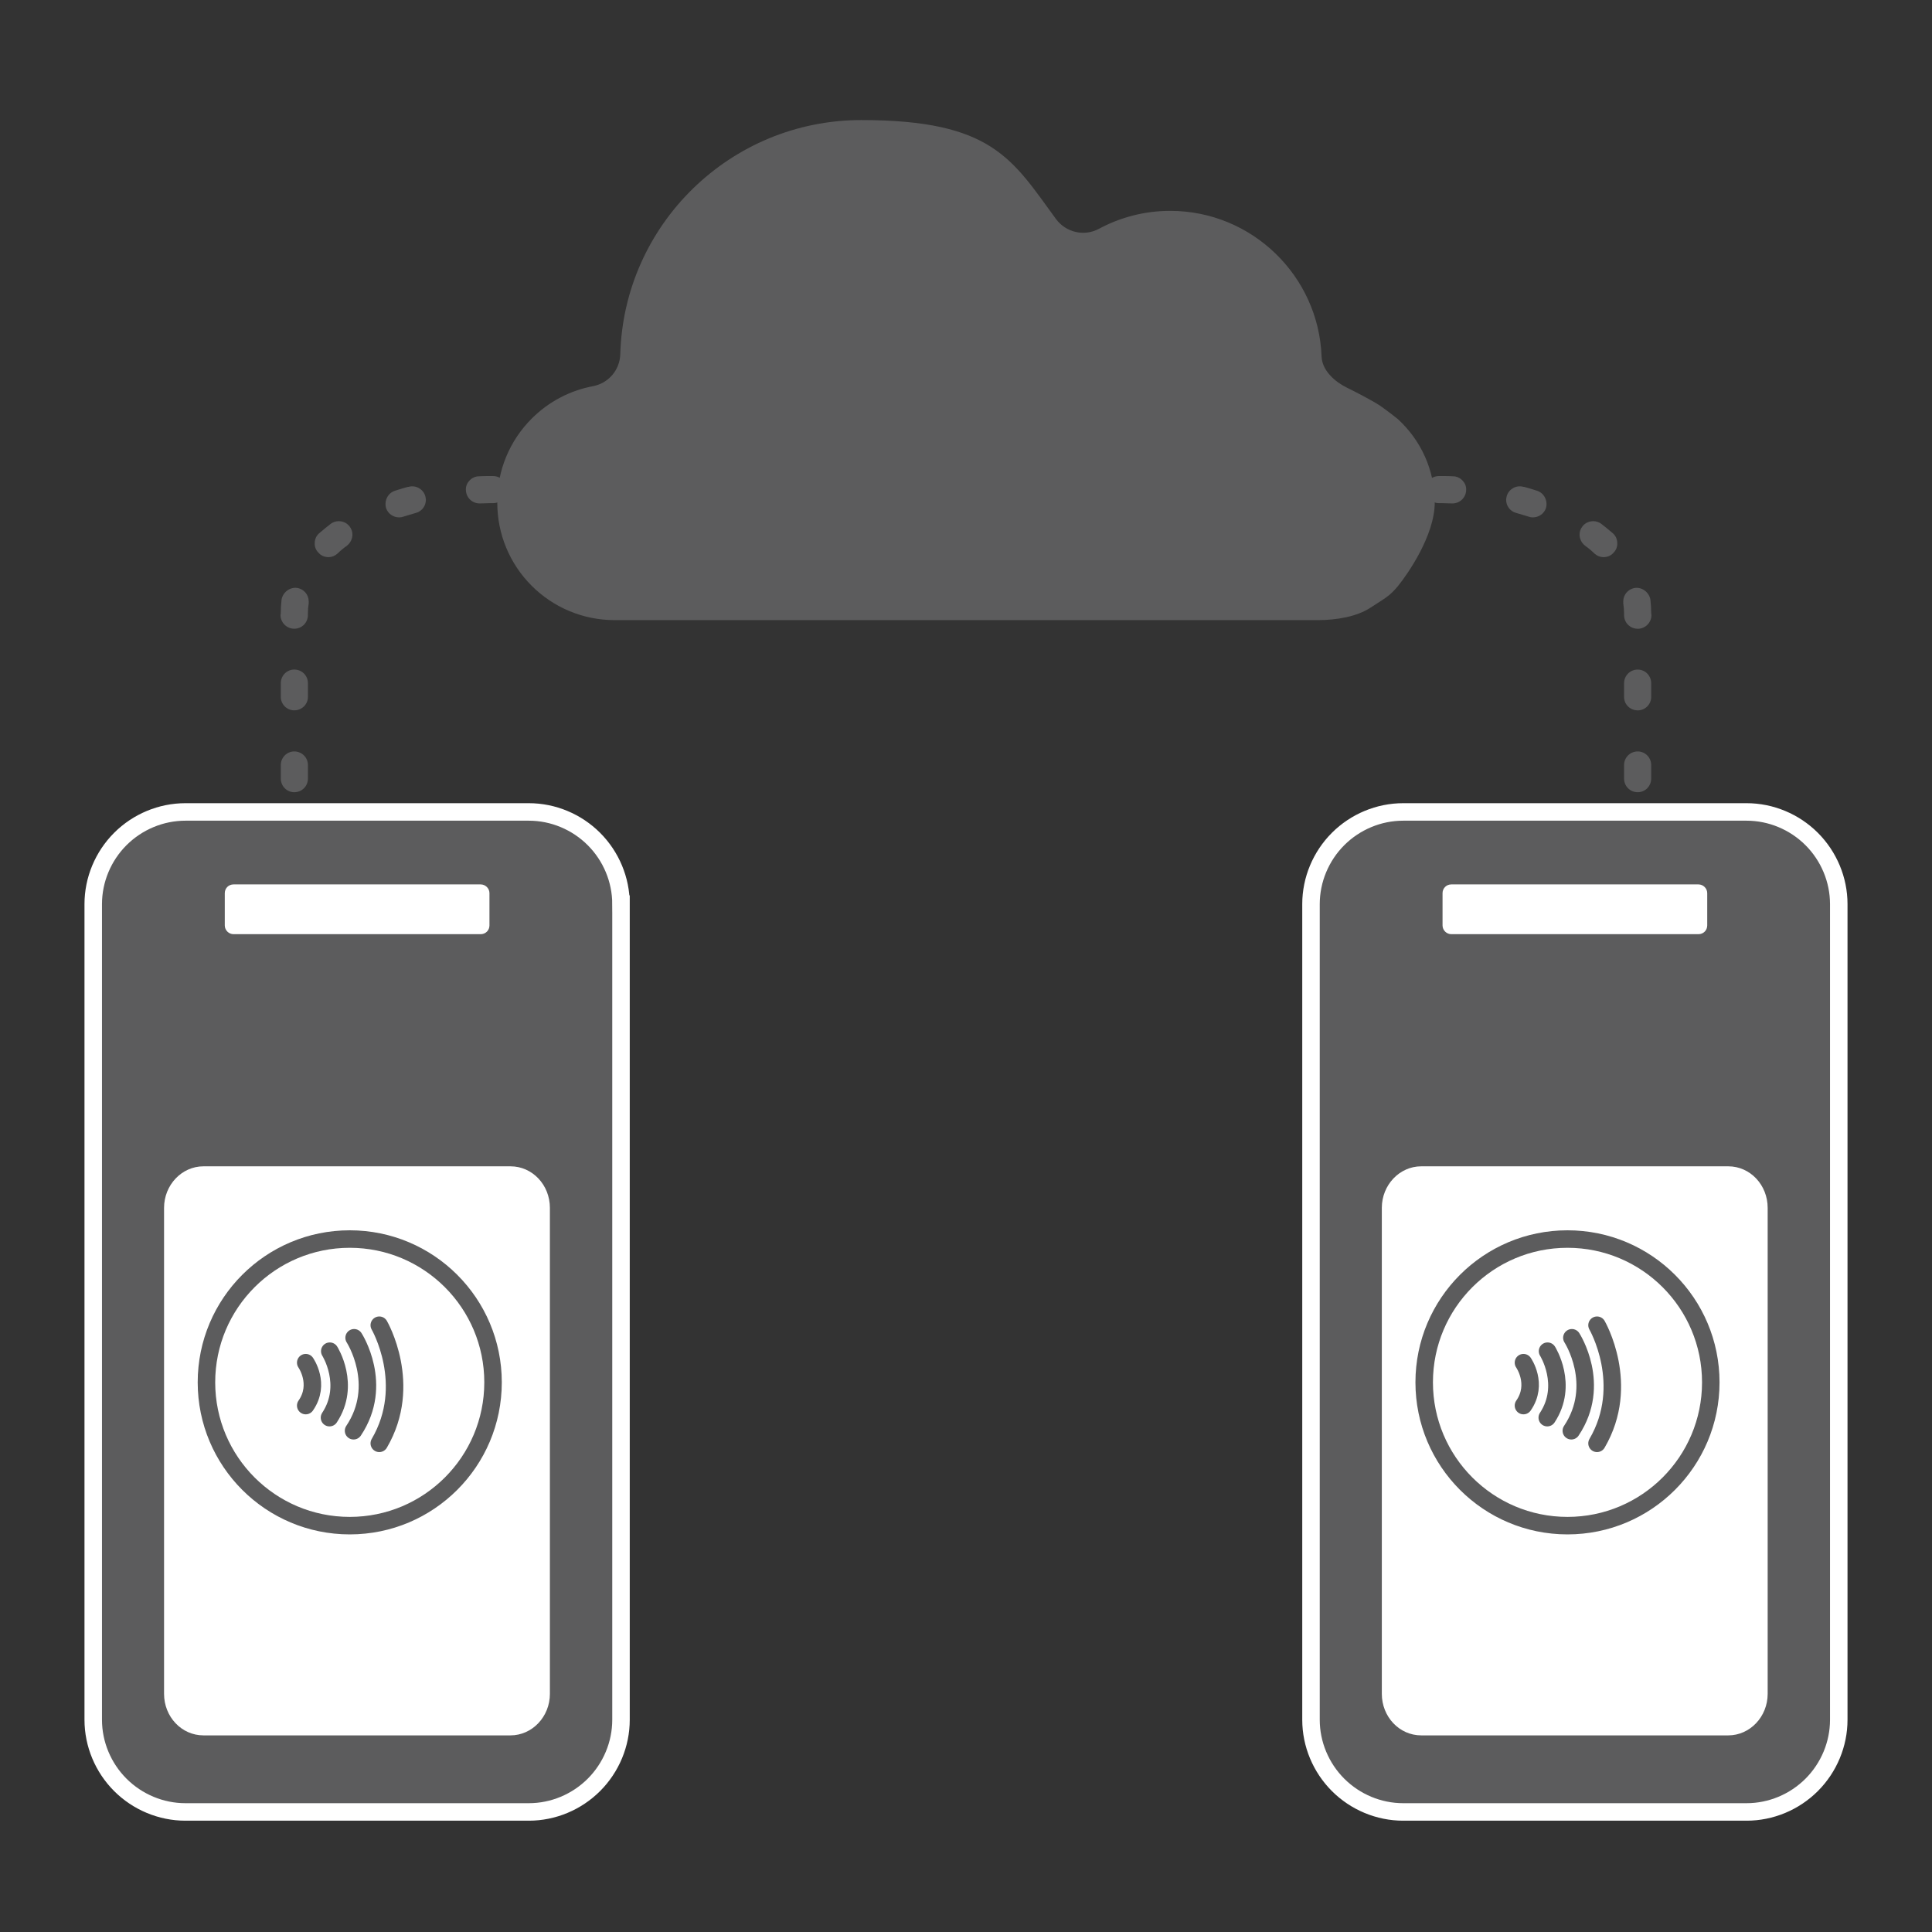
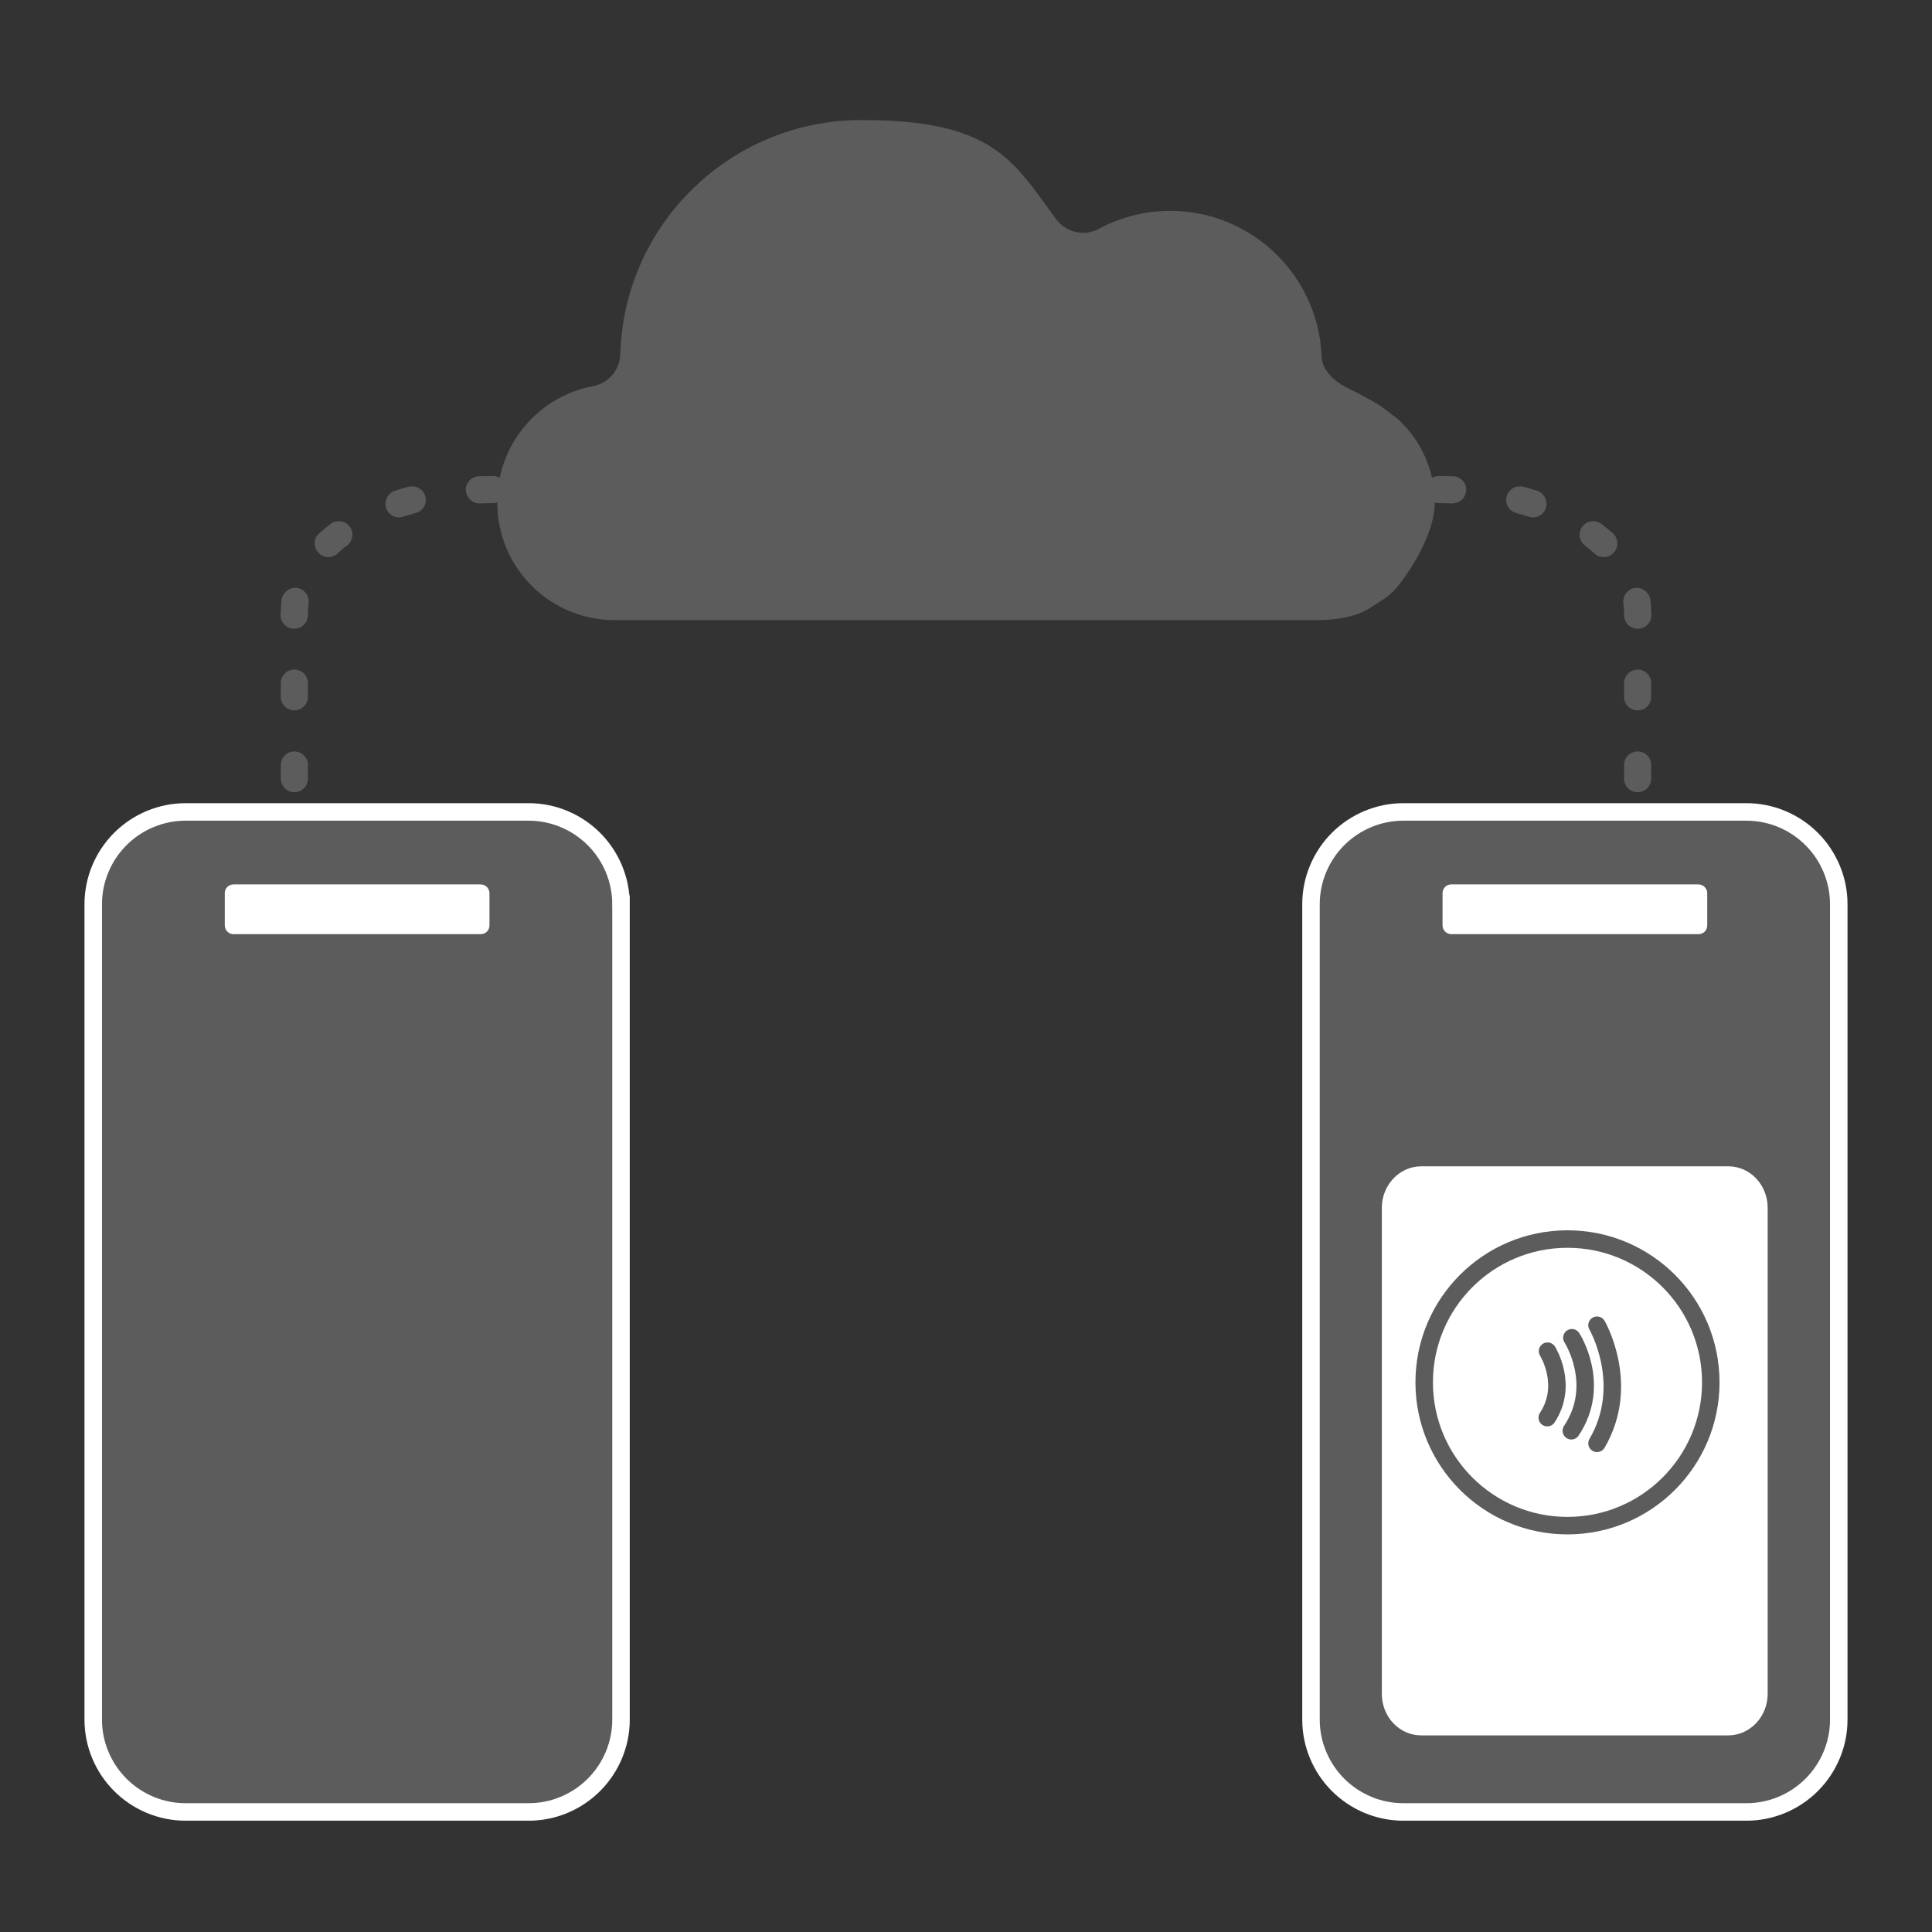
<svg xmlns="http://www.w3.org/2000/svg" id="Layer_1" version="1.1" viewBox="0 0 70 70">
  <rect x="0" y="0" width="70" height="70" fill="#333333" stroke="none" />
  <defs>
    <style>
      .st0 {
        fill: #fff;
      }

      .st1, .st2 {
        fill: #5c5c5d;
      }

      .st2 {
        fill-rule: evenodd;
        stroke: #fff;
      }

      .st2, .st3 {
        stroke-linecap: round;
        stroke-miterlimit: 1.7;
        stroke-width: .634px;
      }

      .st3 {
        fill: none;
        stroke: #5c5c5d;
      }
    </style>
  </defs>
  <g>
-     <path class="st1" d="M59.339,37.594c-.277,0-.496-.219-.496-.496v-.487c0-.277.219-.496.496-.496.267,0,.487.219.487.496v.487c0,.277-.22.496-.487.496ZM59.339,34.628c-.277,0-.496-.219-.496-.486v-.496c0-.277.219-.496.496-.496.267,0,.487.219.487.496v.496c0,.267-.22.486-.487.486ZM59.339,31.671c-.277,0-.496-.219-.496-.496v-.496c0-.267.219-.496.496-.496.267,0,.487.229.487.496v.496c0,.277-.22.496-.487.496ZM59.339,28.704c-.277,0-.496-.219-.496-.496v-.486c0-.277.219-.496.496-.496.267,0,.487.219.487.496v.486c0,.277-.22.496-.487.496ZM59.339,25.738c-.277,0-.496-.219-.496-.486v-.496c0-.277.219-.496.496-.496.267,0,.487.219.487.496v.496c0,.267-.22.486-.487.486ZM59.339,22.781c-.277,0-.496-.219-.496-.496v-.067c0-.115-.009-.229-.029-.353v-.076c0-.238.172-.448.42-.486.257-.038.515.153.563.42.019.162.029.334.029.496l.009.067c0,.277-.229.496-.496.496ZM58.099,20.186c-.124,0-.238-.048-.333-.134-.096-.095-.21-.191-.344-.286,0,0,0-.01-.009-.01-.115-.095-.182-.238-.182-.391,0-.105.038-.21.105-.295.162-.21.477-.248.687-.086.162.124.296.238.42.343.095.086.153.21.153.344.009.133-.038.258-.134.353-.086.105-.219.162-.362.162ZM55.534,18.746c-.048,0-.096-.009-.153-.028-.134-.038-.277-.086-.448-.134-.22-.057-.363-.258-.363-.477,0-.038.01-.086.02-.124.067-.258.344-.42.61-.343h-.009.029c.143.038.305.086.477.143.257.086.391.372.315.629-.067.2-.258.334-.477.334ZM52.624,18.24h-.009c-.124,0-.257-.01-.381-.01h-.096c-.277,0-.496-.219-.496-.486,0-.277.219-.496.496-.496h.096c.162,0,.295,0,.41.009.133,0,.257.057.344.153.095.095.143.219.133.353-.009.267-.229.477-.496.477ZM49.667,18.231h-.496c-.267,0-.496-.219-.496-.486,0-.277.229-.496.496-.496h.496c.267,0,.486.219.486.496,0,.267-.219.486-.486.486ZM46.7,18.231h-.496c-.267,0-.486-.219-.486-.486,0-.277.219-.496.486-.496h.496c.277,0,.496.219.496.496,0,.267-.22.486-.496.486ZM43.744,18.231h-.496c-.277,0-.496-.219-.496-.486,0-.277.22-.496.496-.496h.496c.267,0,.486.219.486.496,0,.267-.219.486-.486.486ZM40.777,18.231h-.496c-.267,0-.496-.219-.496-.486,0-.277.229-.496.496-.496h.496c.267,0,.496.219.496.496,0,.267-.229.486-.496.486ZM37.811,18.231h-.496c-.266,0-.486-.219-.486-.486,0-.277.22-.496.486-.496h.496c.277,0,.496.219.496.496,0,.267-.219.486-.496.486ZM34.854,18.231h-.496c-.277,0-.496-.219-.496-.486,0-.277.219-.496.496-.496h.496c.267,0,.486.219.486.496,0,.267-.219.486-.486.486ZM31.887,18.231h-.496c-.267,0-.496-.219-.496-.486,0-.277.229-.496.496-.496h.496c.267,0,.496.219.496.496,0,.267-.229.486-.496.486Z" />
+     <path class="st1" d="M59.339,37.594c-.277,0-.496-.219-.496-.496v-.487c0-.277.219-.496.496-.496.267,0,.487.219.487.496v.487c0,.277-.22.496-.487.496ZM59.339,34.628c-.277,0-.496-.219-.496-.486v-.496c0-.277.219-.496.496-.496.267,0,.487.219.487.496v.496c0,.267-.22.486-.487.486ZM59.339,31.671c-.277,0-.496-.219-.496-.496v-.496c0-.267.219-.496.496-.496.267,0,.487.229.487.496v.496c0,.277-.22.496-.487.496ZM59.339,28.704c-.277,0-.496-.219-.496-.496v-.486c0-.277.219-.496.496-.496.267,0,.487.219.487.496v.486c0,.277-.22.496-.487.496ZM59.339,25.738c-.277,0-.496-.219-.496-.486v-.496c0-.277.219-.496.496-.496.267,0,.487.219.487.496v.496c0,.267-.22.486-.487.486ZM59.339,22.781c-.277,0-.496-.219-.496-.496v-.067c0-.115-.009-.229-.029-.353v-.076c0-.238.172-.448.42-.486.257-.038.515.153.563.42.019.162.029.334.029.496l.009.067c0,.277-.229.496-.496.496ZM58.099,20.186c-.124,0-.238-.048-.333-.134-.096-.095-.21-.191-.344-.286,0,0,0-.01-.009-.01-.115-.095-.182-.238-.182-.391,0-.105.038-.21.105-.295.162-.21.477-.248.687-.086.162.124.296.238.42.343.095.086.153.21.153.344.009.133-.038.258-.134.353-.086.105-.219.162-.362.162ZM55.534,18.746c-.048,0-.096-.009-.153-.028-.134-.038-.277-.086-.448-.134-.22-.057-.363-.258-.363-.477,0-.038.01-.086.02-.124.067-.258.344-.42.61-.343h-.009.029c.143.038.305.086.477.143.257.086.391.372.315.629-.067.2-.258.334-.477.334ZM52.624,18.24h-.009c-.124,0-.257-.01-.381-.01h-.096c-.277,0-.496-.219-.496-.486,0-.277.219-.496.496-.496h.096c.162,0,.295,0,.41.009.133,0,.257.057.344.153.095.095.143.219.133.353-.009.267-.229.477-.496.477ZM49.667,18.231h-.496c-.267,0-.496-.219-.496-.486,0-.277.229-.496.496-.496h.496c.267,0,.486.219.486.496,0,.267-.219.486-.486.486ZM46.7,18.231h-.496c-.267,0-.486-.219-.486-.486,0-.277.219-.496.486-.496h.496c.277,0,.496.219.496.496,0,.267-.22.486-.496.486ZM43.744,18.231h-.496c-.277,0-.496-.219-.496-.486,0-.277.22-.496.496-.496h.496c.267,0,.486.219.486.496,0,.267-.219.486-.486.486ZM40.777,18.231h-.496c-.267,0-.496-.219-.496-.486,0-.277.229-.496.496-.496h.496c.267,0,.496.219.496.496,0,.267-.229.486-.496.486ZM37.811,18.231h-.496c-.266,0-.486-.219-.486-.486,0-.277.22-.496.486-.496h.496c.277,0,.496.219.496.496,0,.267-.219.486-.496.486ZM34.854,18.231h-.496c-.277,0-.496-.219-.496-.486,0-.277.219-.496.496-.496h.496c.267,0,.486.219.486.496,0,.267-.219.486-.486.486Zh-.496c-.267,0-.496-.219-.496-.486,0-.277.229-.496.496-.496h.496c.267,0,.496.219.496.496,0,.267-.229.486-.496.486Z" />
    <path class="st1" d="M10.174,37.098v-.487c0-.277.22-.496.487-.496.277,0,.496.219.496.496v.487c0,.277-.219.496-.496.496-.267,0-.487-.219-.487-.496ZM10.174,34.141v-.496c0-.277.22-.496.487-.496.277,0,.496.219.496.496v.496c0,.267-.219.486-.496.486-.267,0-.487-.219-.487-.486ZM10.174,31.175v-.496c0-.267.22-.496.487-.496.277,0,.496.229.496.496v.496c0,.277-.219.496-.496.496-.267,0-.487-.219-.487-.496ZM10.174,28.208v-.486c0-.277.22-.496.487-.496.277,0,.496.219.496.496v.486c0,.277-.219.496-.496.496-.267,0-.487-.219-.487-.496ZM10.174,25.251v-.496c0-.277.22-.496.487-.496.277,0,.496.219.496.496v.496c0,.267-.219.486-.496.486-.267,0-.487-.219-.487-.486ZM10.164,22.285l.009-.067c0-.162.01-.334.029-.496.048-.267.306-.458.563-.42.248.038.42.248.42.486v.076c-.02.124-.029.238-.029.353v.067c0,.277-.219.496-.496.496-.267,0-.496-.219-.496-.496ZM11.538,20.024c-.096-.095-.143-.22-.134-.353,0-.134.058-.258.153-.344.124-.105.258-.219.42-.343.21-.162.524-.124.687.086.067.086.105.19.105.295,0,.153-.067.296-.182.391-.009,0-.009.01-.009.01-.134.095-.248.19-.344.286-.095.086-.21.134-.333.134-.143,0-.277-.057-.362-.162ZM13.989,18.412c-.076-.258.058-.544.315-.629.172-.057.334-.105.477-.143h.029s-.009,0-.009,0c.266-.076.543.086.61.343.009.038.02.086.02.124,0,.219-.143.42-.363.477-.171.048-.314.095-.448.134-.057.019-.104.028-.153.028-.219,0-.41-.134-.477-.334ZM16.88,17.763c-.009-.134.038-.258.133-.353.087-.095.211-.153.344-.153.115-.009.248-.009.41-.009h.096c.277,0,.496.219.496.496s-.219.486-.496.486h-.096c-.124,0-.257.01-.381.01h-.009c-.267,0-.487-.21-.496-.477ZM19.847,17.744c0-.277.219-.496.486-.496h.496c.267,0,.496.219.496.496s-.229.486-.496.486h-.496c-.267,0-.486-.219-.486-.486ZM22.803,17.744c0-.277.22-.496.496-.496h.496c.267,0,.486.219.486.496,0,.267-.219.486-.486.486h-.496c-.277,0-.496-.219-.496-.486ZM25.77,17.744c0-.277.219-.496.486-.496h.496c.277,0,.496.219.496.496,0,.267-.22.486-.496.486h-.496c-.267,0-.486-.219-.486-.486ZM28.727,17.744c0-.277.229-.496.496-.496h.496c.267,0,.496.219.496.496,0,.267-.229.486-.496.486h-.496c-.267,0-.496-.219-.496-.486ZM31.694,17.744c0-.277.219-.496.496-.496h.496c.266,0,.486.219.486.496s-.22.486-.486.486h-.496c-.277,0-.496-.219-.496-.486ZM34.66,17.744c0-.277.219-.496.486-.496h.496c.277,0,.496.219.496.496,0,.267-.219.486-.496.486h-.496c-.267,0-.486-.219-.486-.486ZM37.617,17.744c0-.277.229-.496.496-.496h.496c.267,0,.496.219.496.496,0,.267-.229.486-.496.486h-.496c-.267,0-.496-.219-.496-.486Z" />
  </g>
  <path class="st1" d="M49.661,22.014c-.493.326-1.235.454-1.907.454h-25.488c-1.126,0-2.203-.445-3.003-1.245s-1.245-1.877-1.245-3.003v-.049c0-1.126.445-2.203,1.245-3.003.613-.613,1.383-1.018,2.223-1.176.563-.109.968-.583.988-1.156.128-4.702,3.991-8.486,8.733-8.486s5.463,1.413,7.054,3.586c.356.484,1.018.642,1.551.356.771-.415,1.65-.652,2.588-.652,2.954,0,5.374,2.351,5.483,5.275.02.533.516.933.909,1.126s.763.391,1.053.559.804.587.804.587c.82.751,1.334,1.828,1.334,3.023s-1,2.616-1.324,3.013-.505.465-.998.79Z" />
  <g>
    <path class="st2" d="M22.5,32.757c0-.882-.357-1.734-.981-2.358-.624-.624-1.476-.981-2.358-.981H6.717c-.882,0-1.734.357-2.358.981s-.981,1.476-.981,2.358v29.554c0,.882.357,1.734.981,2.358.624.624,1.476.981,2.358.981h12.444c.882,0,1.734-.357,2.358-.981.624-.624.981-1.476.981-2.358v-29.554Z" />
-     <path class="st0" d="M19.924,43.764c0-.832-.634-1.506-1.427-1.506H7.371c-.783,0-1.427.674-1.427,1.506v17.606c0,.832.634,1.506,1.427,1.506h11.126c.783,0,1.427-.674,1.427-1.506v-17.606h0Z" />
    <path class="st0" d="M17.734,32.361c0-.178-.149-.317-.317-.317h-8.956c-.178,0-.317.139-.317.317v1.169c0,.178.149.317.317.317h8.956c.178,0,.317-.139.317-.317v-1.169Z" />
    <circle class="st3" cx="12.672" cy="50.085" r="5.192" />
-     <path class="st3" d="M13.742,48.015s1.248,2.15,0,4.28" />
    <path class="st3" d="M12.83,48.47s1.1,1.694-.02,3.369" />
    <path class="st3" d="M11.948,48.956s.773,1.219-.01,2.408" />
    <path class="st3" d="M11.077,49.372s.545.773,0,1.555" />
  </g>
  <g>
    <path class="st2" d="M66.622,32.757c0-.882-.357-1.734-.981-2.358-.624-.624-1.476-.981-2.358-.981h-12.444c-.882,0-1.734.357-2.358.981s-.981,1.476-.981,2.358v29.554c0,.882.357,1.734.981,2.358.624.624,1.476.981,2.358.981h12.444c.882,0,1.734-.357,2.358-.981.624-.624.981-1.476.981-2.358v-29.554Z" />
    <path class="st0" d="M64.046,43.764c0-.832-.634-1.506-1.427-1.506h-11.126c-.783,0-1.427.674-1.427,1.506v17.606c0,.832.634,1.506,1.427,1.506h11.126c.783,0,1.427-.674,1.427-1.506v-17.606h0Z" />
    <path class="st0" d="M61.856,32.361c0-.178-.149-.317-.317-.317h-8.956c-.178,0-.317.139-.317.317v1.169c0,.178.149.317.317.317h8.956c.178,0,.317-.139.317-.317v-1.169Z" />
    <circle class="st3" cx="56.793" cy="50.085" r="5.192" />
    <path class="st3" d="M57.863,48.015s1.248,2.15,0,4.28" />
    <path class="st3" d="M56.952,48.47s1.1,1.694-.02,3.369" />
    <path class="st3" d="M56.07,48.956s.773,1.219-.01,2.408" />
-     <path class="st3" d="M55.198,49.372s.545.773,0,1.555" />
  </g>
</svg>